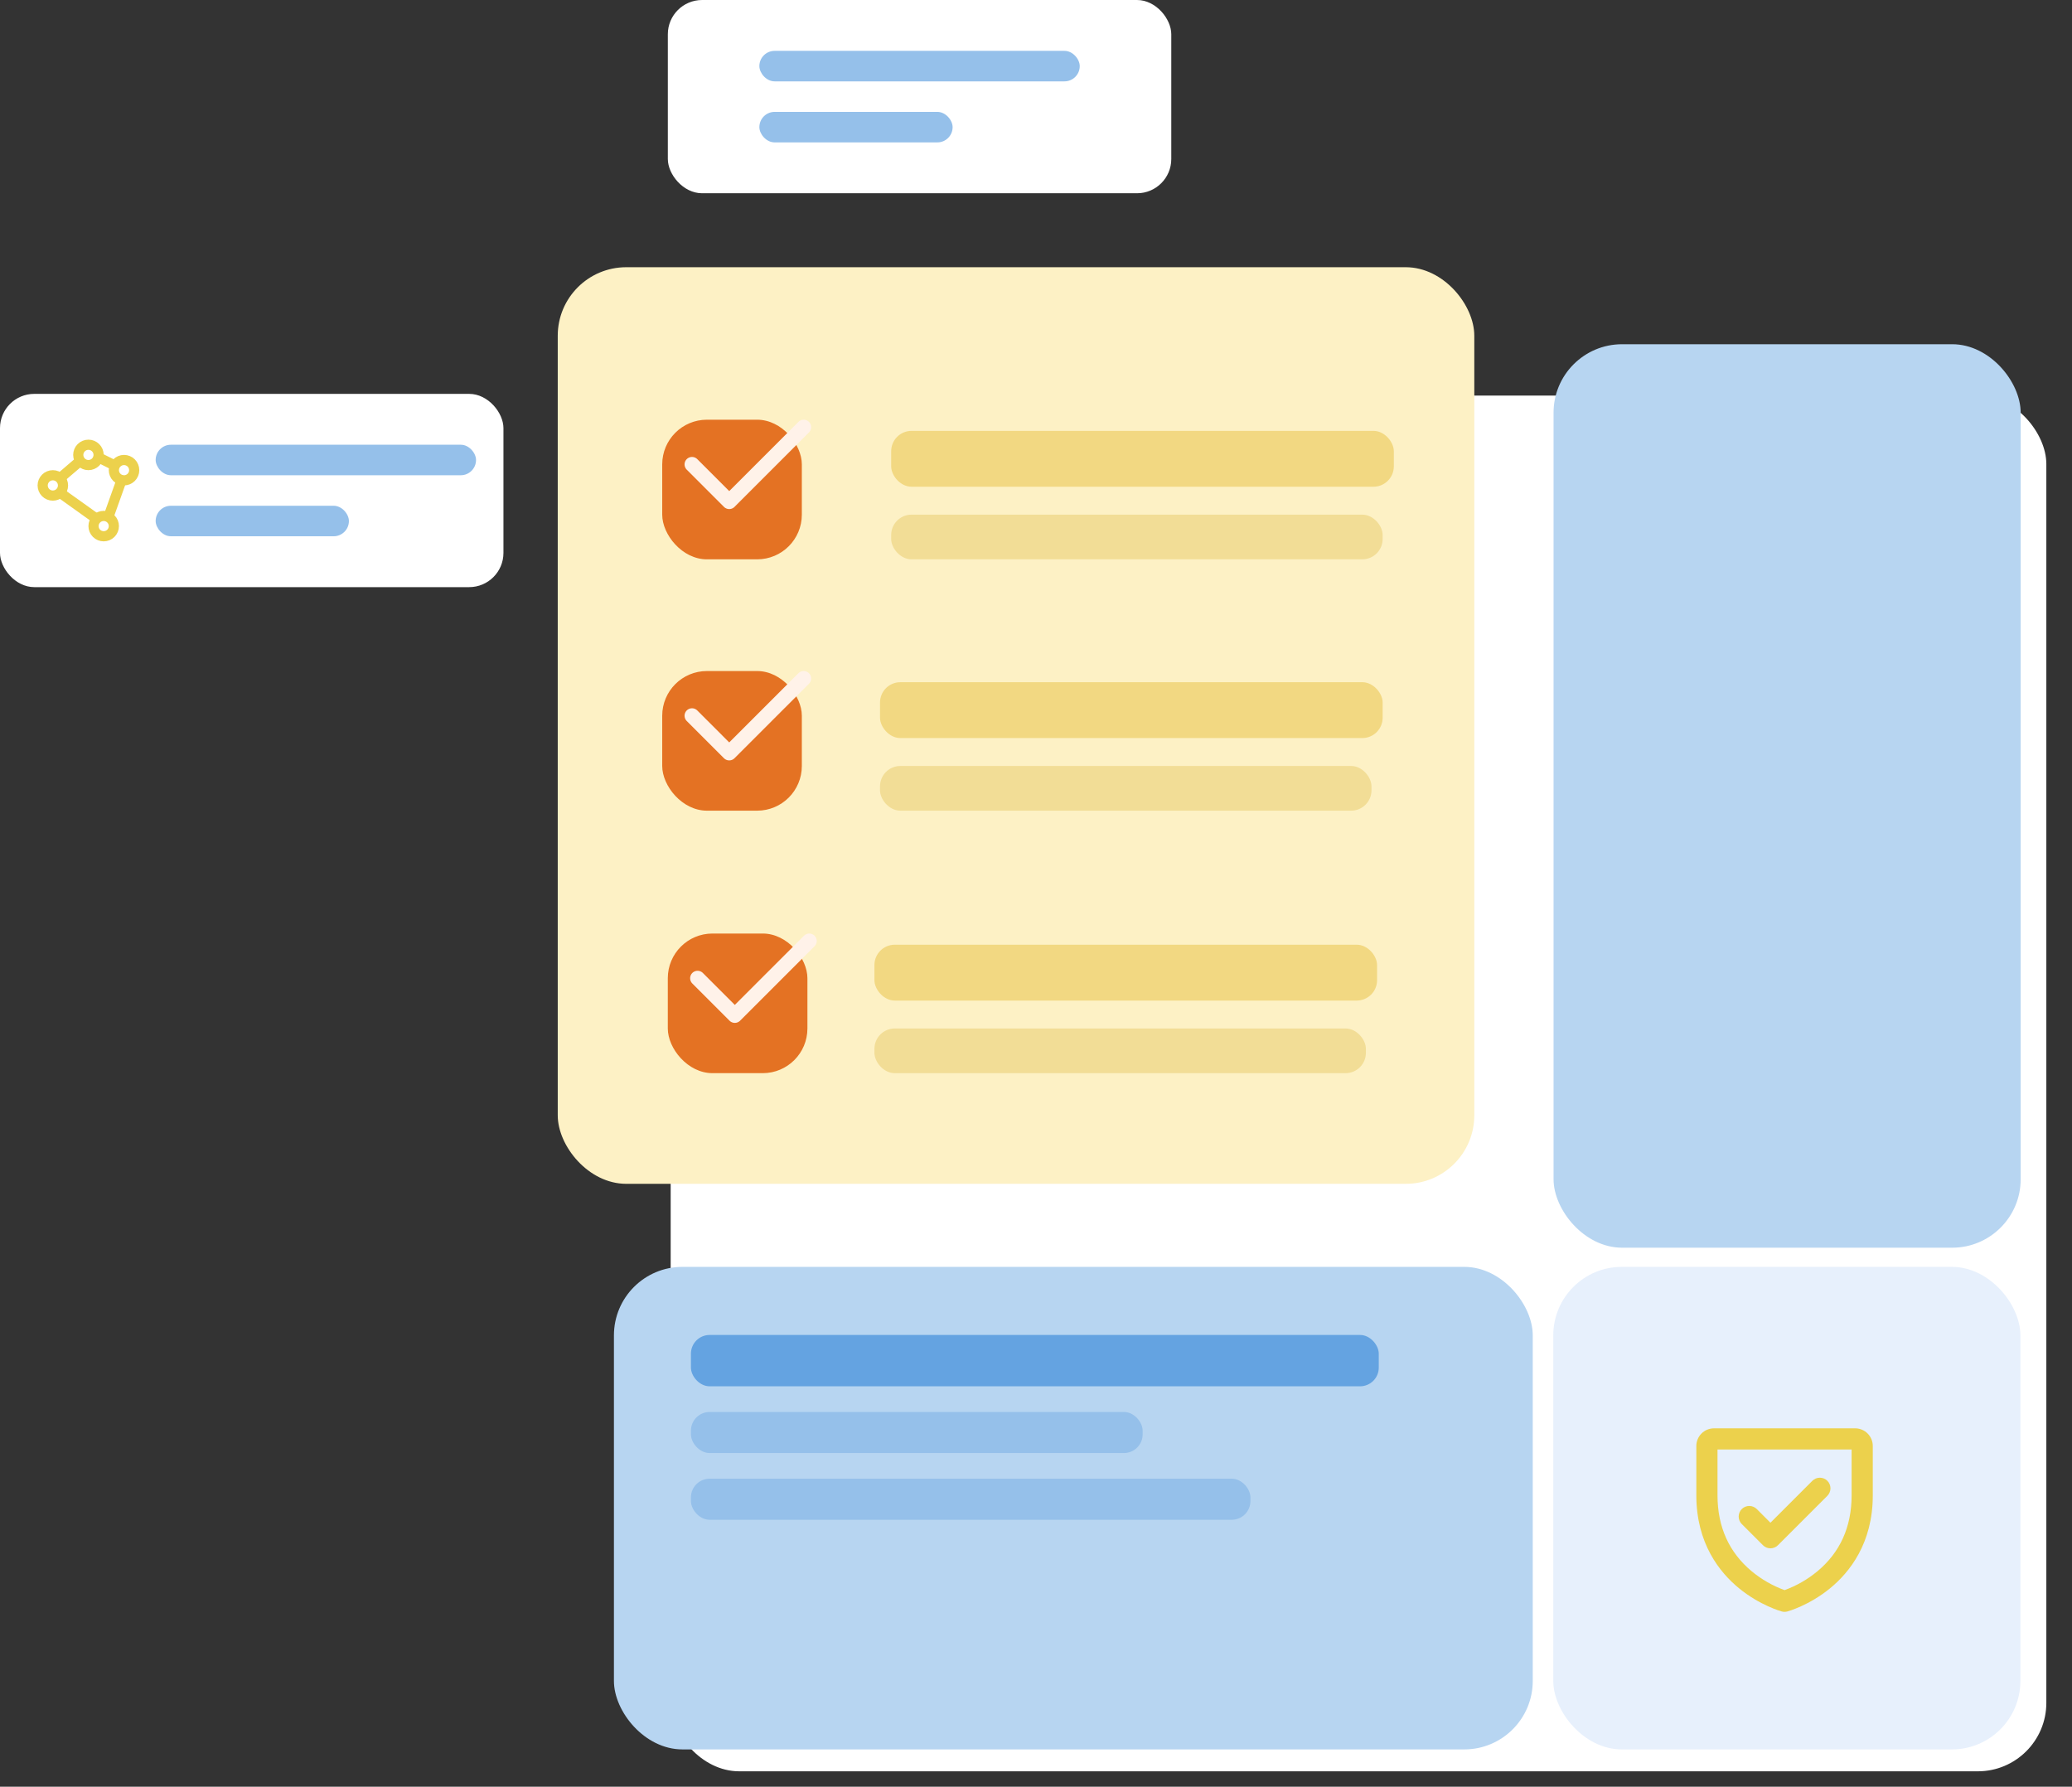
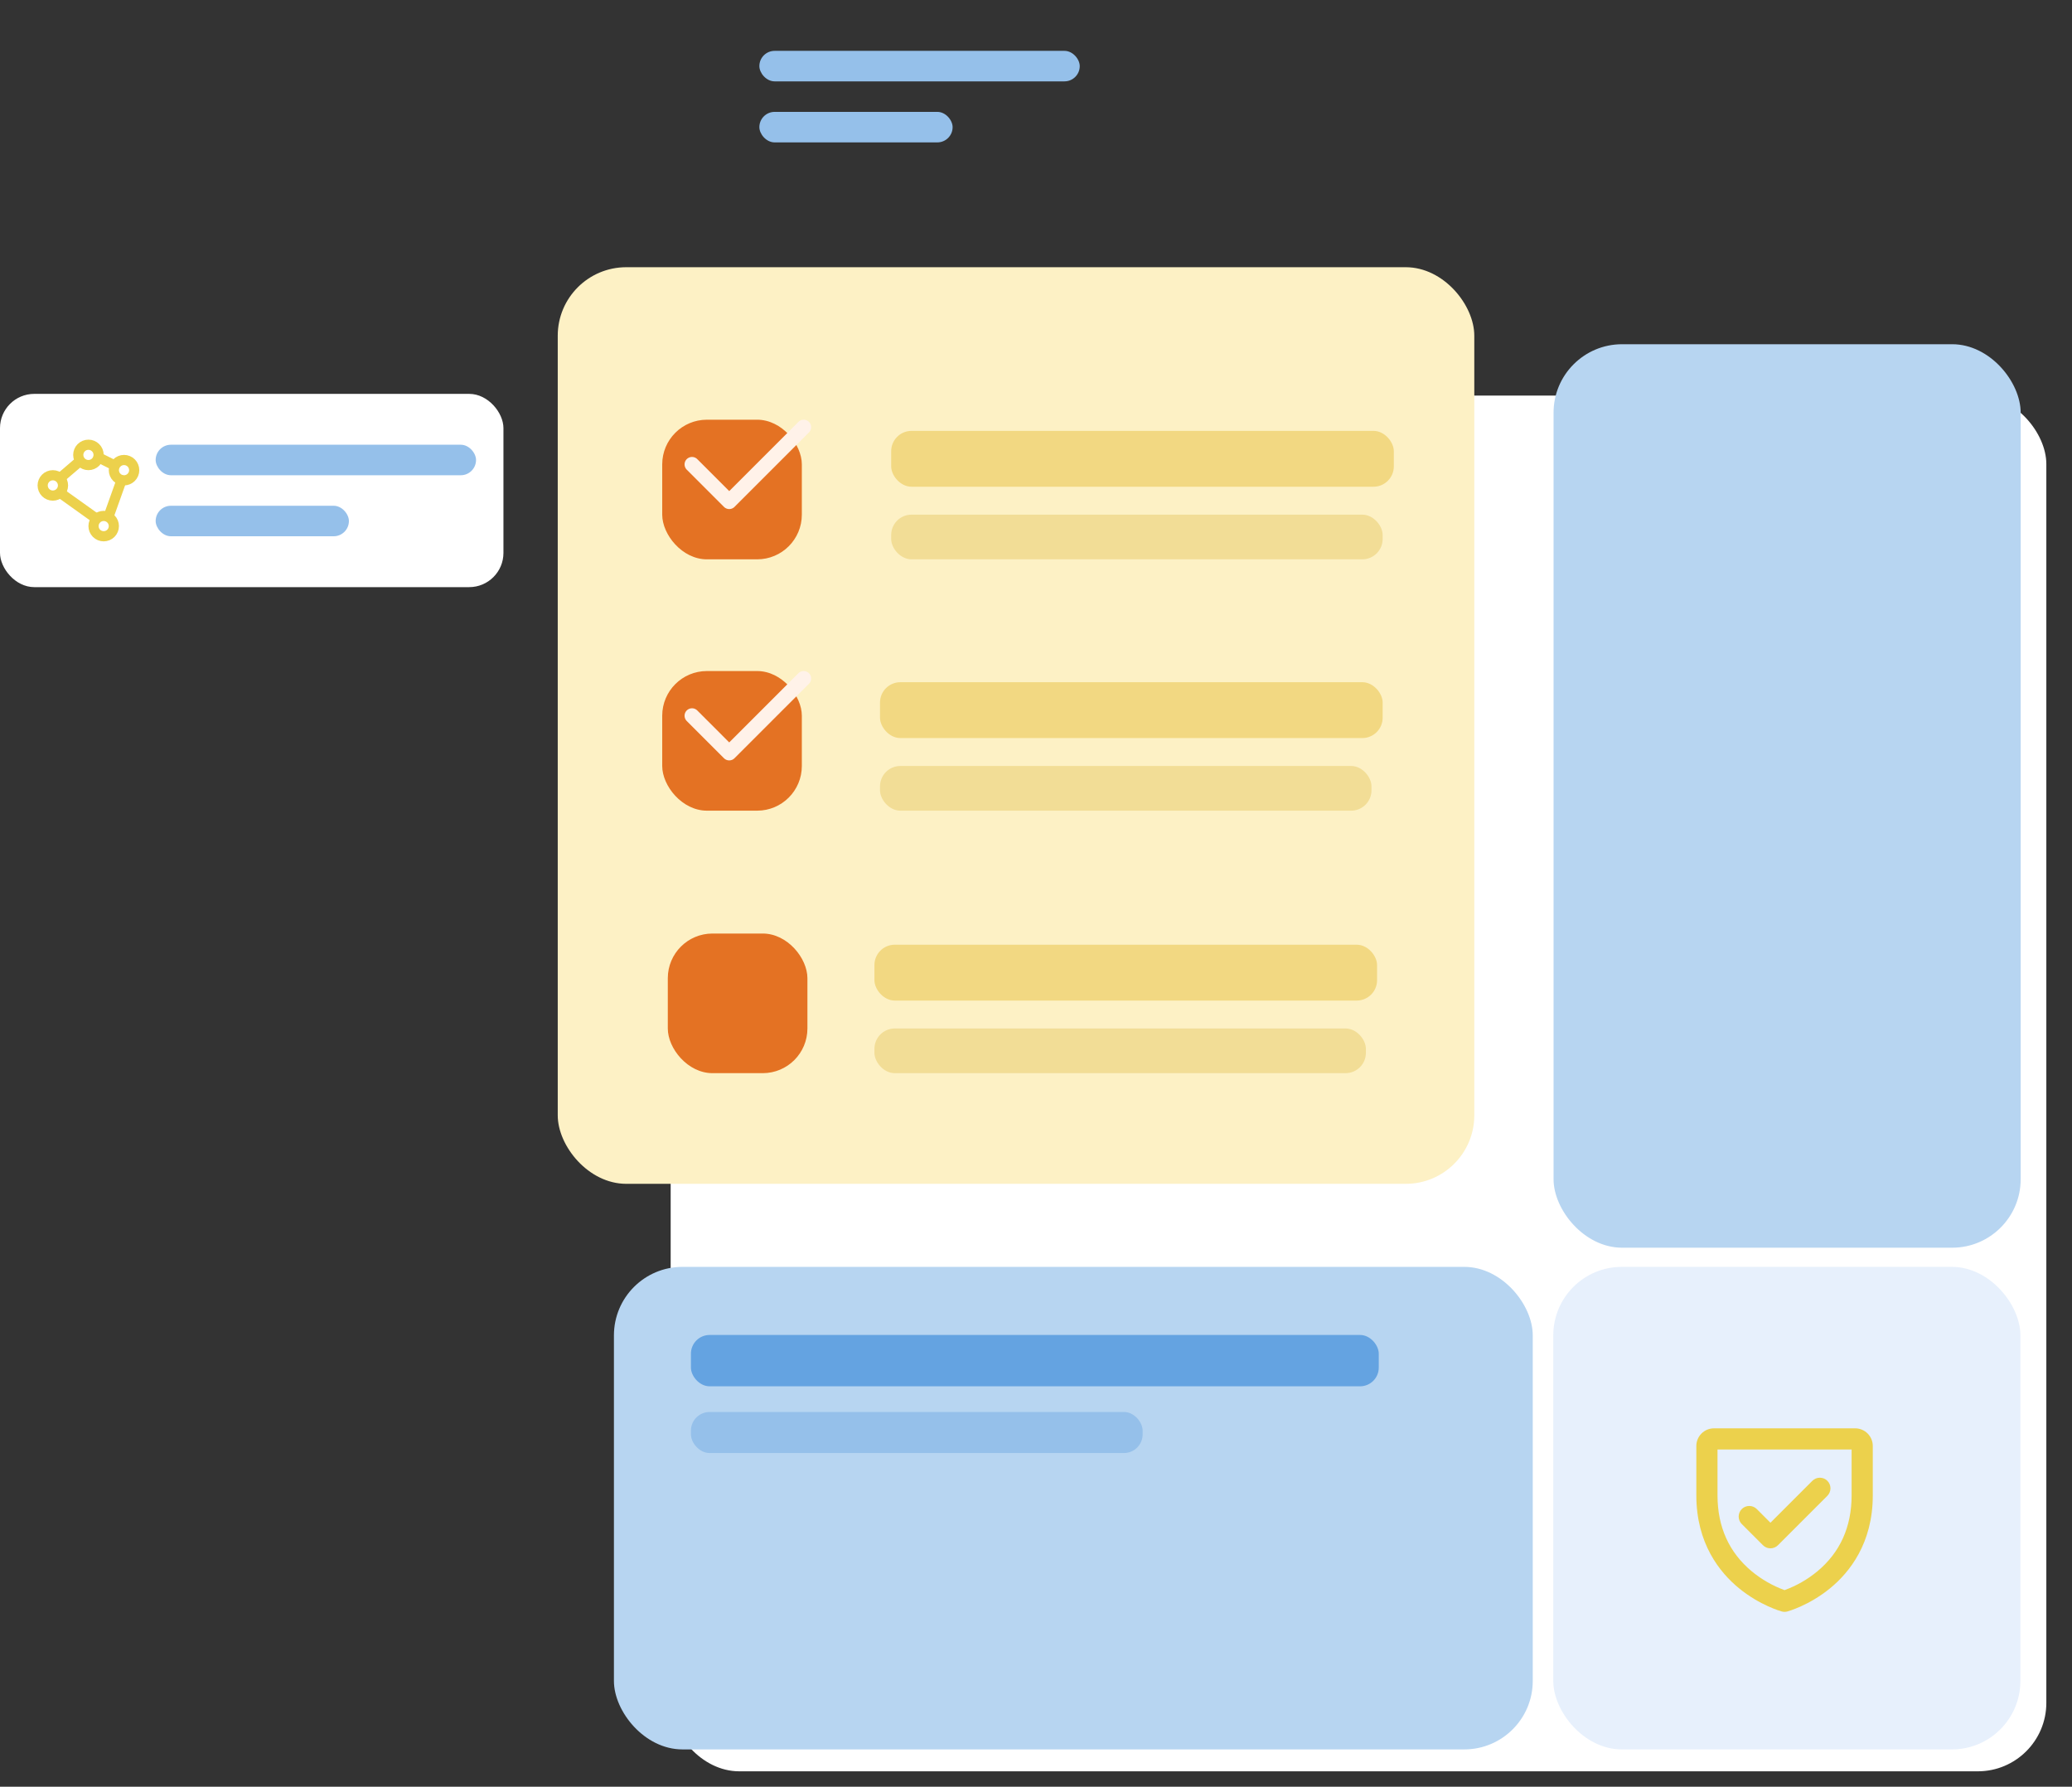
<svg xmlns="http://www.w3.org/2000/svg" width="363" height="313" viewBox="0 0 363 313" fill="none">
  <rect x="0" y="0" width="363" height="313" fill="#333333" stroke="none" />
  <rect x="117.497" y="69.295" width="241.007" height="241.007" rx="12" fill="white" />
  <rect x="97.713" y="46.812" width="160.573" height="160.573" rx="12" fill="#FDF1C5" />
  <rect x="116.016" y="73.525" width="24.46" height="24.46" rx="7.827" fill="#E47223" />
  <g clip-path="url(#clip0_8461_8535)">
    <path d="M121.234 81.353L127.756 87.876L140.802 74.83" stroke="#FFF2E9" stroke-width="2.609" stroke-linecap="round" stroke-linejoin="round" />
  </g>
  <rect x="156.13" y="75.482" width="88.058" height="9.784" rx="3.564" fill="#F2D882" />
  <rect x="156.13" y="90.158" width="86.101" height="7.827" rx="3.564" fill="#F2DD96" />
  <rect x="116.016" y="117.554" width="24.46" height="24.46" rx="7.827" fill="#E47223" />
  <g clip-path="url(#clip1_8461_8535)">
    <path d="M121.234 125.382L127.756 131.905L140.802 118.859" stroke="#FFF2E9" stroke-width="2.609" stroke-linecap="round" stroke-linejoin="round" />
  </g>
  <rect x="154.173" y="119.511" width="88.058" height="9.784" rx="3.564" fill="#F2D882" />
  <rect x="154.173" y="134.187" width="86.101" height="7.827" rx="3.564" fill="#F2DD96" />
  <rect x="116.994" y="163.539" width="24.46" height="24.46" rx="7.827" fill="#E47223" />
  <g clip-path="url(#clip2_8461_8535)">
-     <path d="M122.211 171.367L128.734 177.889L141.78 164.844" stroke="#FFF2E9" stroke-width="2.609" stroke-linecap="round" stroke-linejoin="round" />
-   </g>
+     </g>
  <rect x="153.194" y="165.496" width="88.058" height="9.784" rx="3.564" fill="#F2D882" />
  <rect x="153.194" y="180.172" width="86.101" height="7.827" rx="3.564" fill="#F2DD96" />
  <rect x="107.556" y="221.934" width="160.971" height="84.532" rx="12" fill="#B7D5F1" />
  <rect x="121.046" y="233.863" width="120.504" height="8.993" rx="3.276" fill="#64A3E1" />
  <rect x="121.046" y="247.353" width="79.137" height="7.194" rx="3.276" fill="#95C0EA" />
-   <rect x="121.046" y="259.043" width="98.022" height="7.194" rx="3.276" fill="#95C0EA" />
  <rect x="272.124" y="221.934" width="81.835" height="84.532" rx="12" fill="#E7F0FC" />
  <path d="M325.008 250.219H300.278C299.458 250.219 298.671 250.544 298.092 251.124C297.512 251.704 297.186 252.49 297.186 253.31V261.966C297.186 270.357 301.254 275.447 304.667 278.24C308.332 281.237 312 282.258 312.154 282.303C312.474 282.39 312.811 282.39 313.131 282.303C313.286 282.26 316.953 281.237 320.618 278.24C324.031 275.447 328.099 270.357 328.099 261.966V253.31C328.099 252.49 327.773 251.704 327.194 251.124C326.614 250.544 325.828 250.219 325.008 250.219ZM324.39 261.966C324.39 267.485 322.366 271.964 318.375 275.281C316.665 276.693 314.726 277.803 312.643 278.563C310.559 277.803 308.62 276.693 306.91 275.281C302.919 271.964 300.896 267.485 300.896 261.966V253.928H324.39V261.966ZM305.148 266.987C304.975 266.815 304.838 266.61 304.745 266.385C304.652 266.159 304.604 265.918 304.604 265.674C304.604 265.43 304.652 265.188 304.745 264.963C304.838 264.737 304.975 264.532 305.148 264.36C305.32 264.187 305.525 264.05 305.751 263.957C305.976 263.864 306.218 263.816 306.462 263.816C306.706 263.816 306.947 263.864 307.173 263.957C307.398 264.05 307.603 264.187 307.775 264.36L310.17 266.757L317.513 259.412C317.861 259.064 318.334 258.868 318.827 258.868C319.32 258.868 319.792 259.064 320.141 259.412C320.489 259.761 320.685 260.233 320.685 260.726C320.685 261.219 320.489 261.691 320.141 262.04L311.485 270.695C311.313 270.868 311.108 271.005 310.882 271.099C310.657 271.193 310.415 271.241 310.171 271.241C309.927 271.241 309.685 271.193 309.46 271.099C309.234 271.005 309.03 270.868 308.857 270.695L305.148 266.987Z" fill="#ECD14C" />
  <rect x="272.173" y="60.302" width="81.835" height="158.273" rx="12" fill="#B7D5F1" />
  <rect y="69" width="88.2" height="33.855" rx="6" fill="white" />
  <g clip-path="url(#clip3_8461_8535)">
    <path d="M13.711 79.691C13.711 80.164 13.899 80.617 14.233 80.951C14.568 81.285 15.021 81.473 15.493 81.473C15.966 81.473 16.419 81.285 16.753 80.951C17.087 80.617 17.275 80.164 17.275 79.691C17.275 79.218 17.087 78.765 16.753 78.431C16.419 78.097 15.966 77.909 15.493 77.909C15.021 77.909 14.568 78.097 14.233 78.431C13.899 78.765 13.711 79.218 13.711 79.691Z" stroke="#ECD14C" stroke-width="1.782" stroke-linecap="round" stroke-linejoin="round" />
    <path d="M19.948 82.364C19.948 82.836 20.136 83.29 20.47 83.624C20.804 83.958 21.257 84.146 21.73 84.146C22.202 84.146 22.655 83.958 22.989 83.624C23.324 83.29 23.511 82.836 23.511 82.364C23.511 81.891 23.324 81.438 22.989 81.104C22.655 80.77 22.202 80.582 21.73 80.582C21.257 80.582 20.804 80.77 20.47 81.104C20.136 81.438 19.948 81.891 19.948 82.364Z" stroke="#ECD14C" stroke-width="1.782" stroke-linecap="round" stroke-linejoin="round" />
    <path d="M7.475 85.037C7.475 85.509 7.663 85.963 7.997 86.297C8.331 86.631 8.784 86.819 9.257 86.819C9.729 86.819 10.183 86.631 10.517 86.297C10.851 85.963 11.039 85.509 11.039 85.037C11.039 84.564 10.851 84.111 10.517 83.777C10.183 83.443 9.729 83.255 9.257 83.255C8.784 83.255 8.331 83.443 7.997 83.777C7.663 84.111 7.475 84.564 7.475 85.037Z" stroke="#ECD14C" stroke-width="1.782" stroke-linecap="round" stroke-linejoin="round" />
    <path d="M16.384 92.164C16.384 92.636 16.572 93.089 16.906 93.424C17.24 93.758 17.693 93.945 18.166 93.945C18.639 93.945 19.092 93.758 19.426 93.424C19.76 93.089 19.948 92.636 19.948 92.164C19.948 91.691 19.76 91.238 19.426 90.904C19.092 90.57 18.639 90.382 18.166 90.382C17.693 90.382 17.24 90.57 16.906 90.904C16.572 91.238 16.384 91.691 16.384 92.164Z" stroke="#ECD14C" stroke-width="1.782" stroke-linecap="round" stroke-linejoin="round" />
    <path d="M10.593 83.7L13.711 81.027" stroke="#ECD14C" stroke-width="1.782" stroke-linecap="round" stroke-linejoin="round" />
    <path d="M17.275 80.137L19.948 81.473" stroke="#ECD14C" stroke-width="1.782" stroke-linecap="round" stroke-linejoin="round" />
    <path d="M21.284 84.145L19.057 90.382" stroke="#ECD14C" stroke-width="1.782" stroke-linecap="round" stroke-linejoin="round" />
    <path d="M16.83 90.828L10.593 86.373" stroke="#ECD14C" stroke-width="1.782" stroke-linecap="round" stroke-linejoin="round" />
  </g>
  <rect x="27.271" y="77.909" width="56.127" height="5.345" rx="2.673" fill="#95C0EA" />
  <rect x="27.271" y="88.6" width="33.855" height="5.345" rx="2.673" fill="#95C0EA" />
-   <rect x="117" width="88.2" height="33.855" rx="6" fill="white" />
  <rect x="133.036" y="8.909" width="56.127" height="5.345" rx="2.673" fill="#95C0EA" />
  <rect x="133.036" y="19.6" width="33.855" height="5.345" rx="2.673" fill="#95C0EA" />
  <defs>
    <clipPath id="clip0_8461_8535">
      <rect width="31.309" height="31.309" fill="white" transform="translate(112.101 65.698)" />
    </clipPath>
    <clipPath id="clip1_8461_8535">
      <rect width="31.309" height="31.309" fill="white" transform="translate(112.101 109.727)" />
    </clipPath>
    <clipPath id="clip2_8461_8535">
      <rect width="31.309" height="31.309" fill="white" transform="translate(113.079 155.712)" />
    </clipPath>
    <clipPath id="clip3_8461_8535">
      <rect width="21.382" height="21.382" fill="white" transform="translate(4.802 75.236)" />
    </clipPath>
  </defs>
</svg>